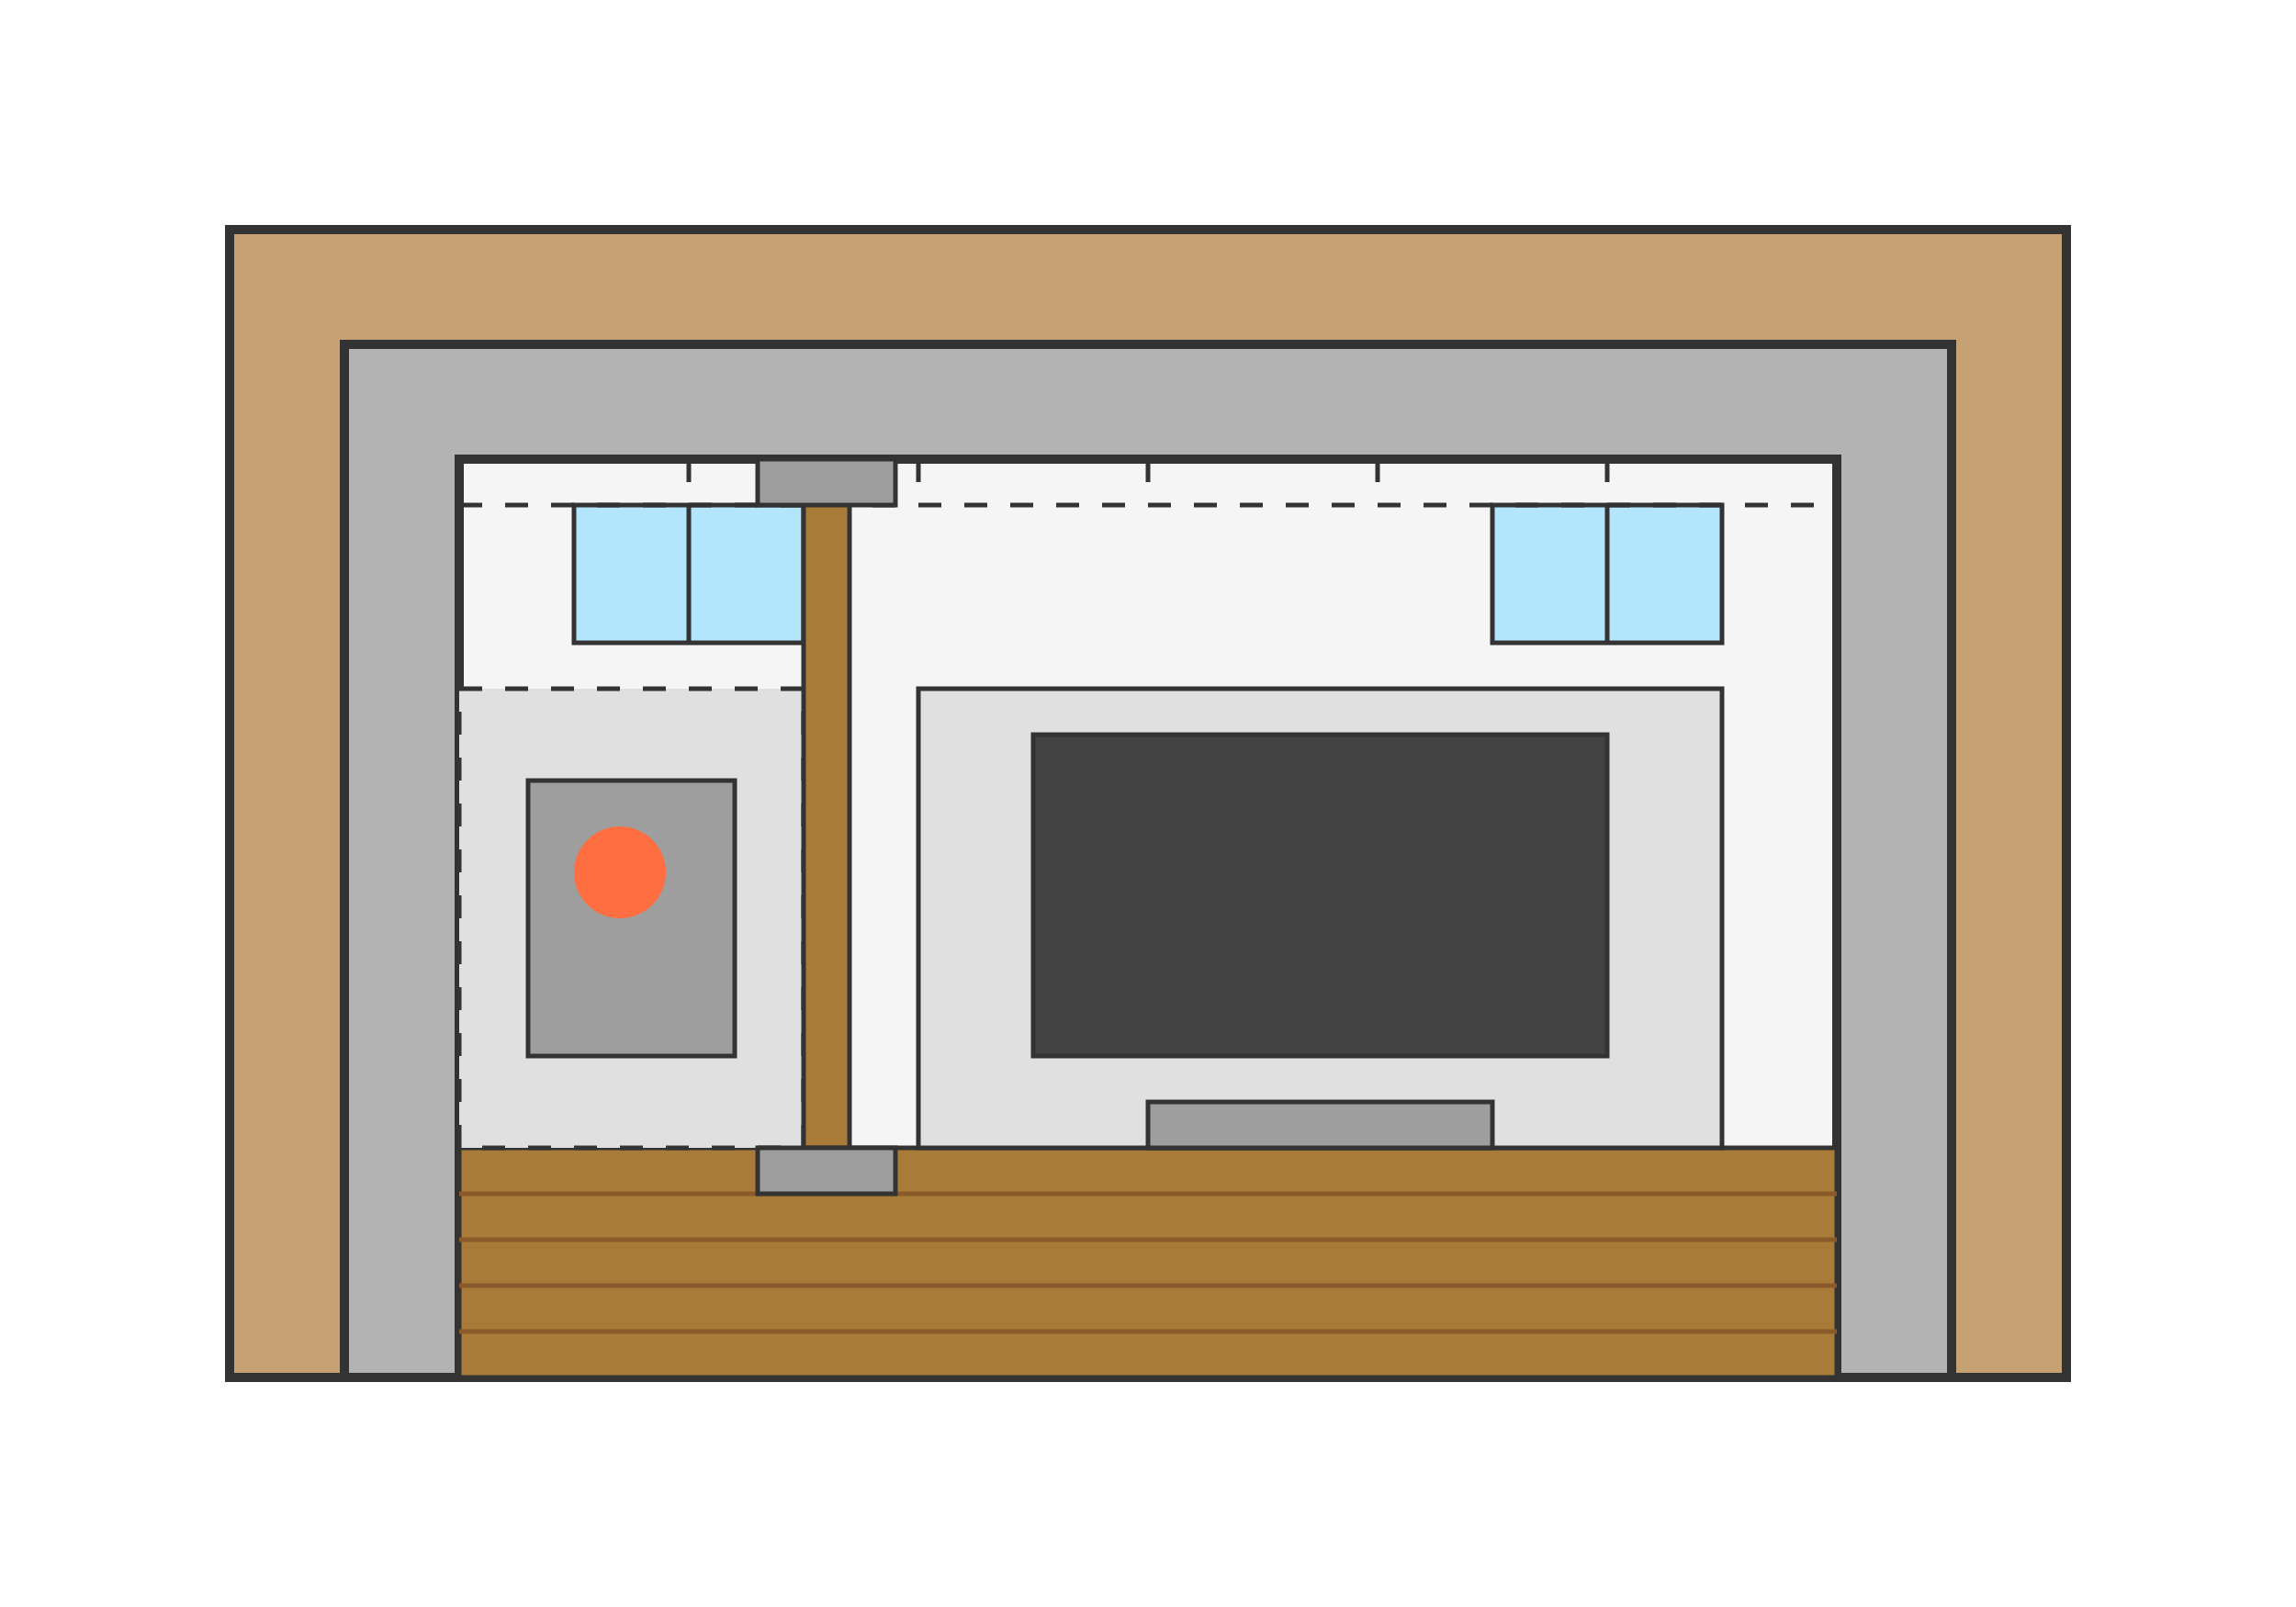
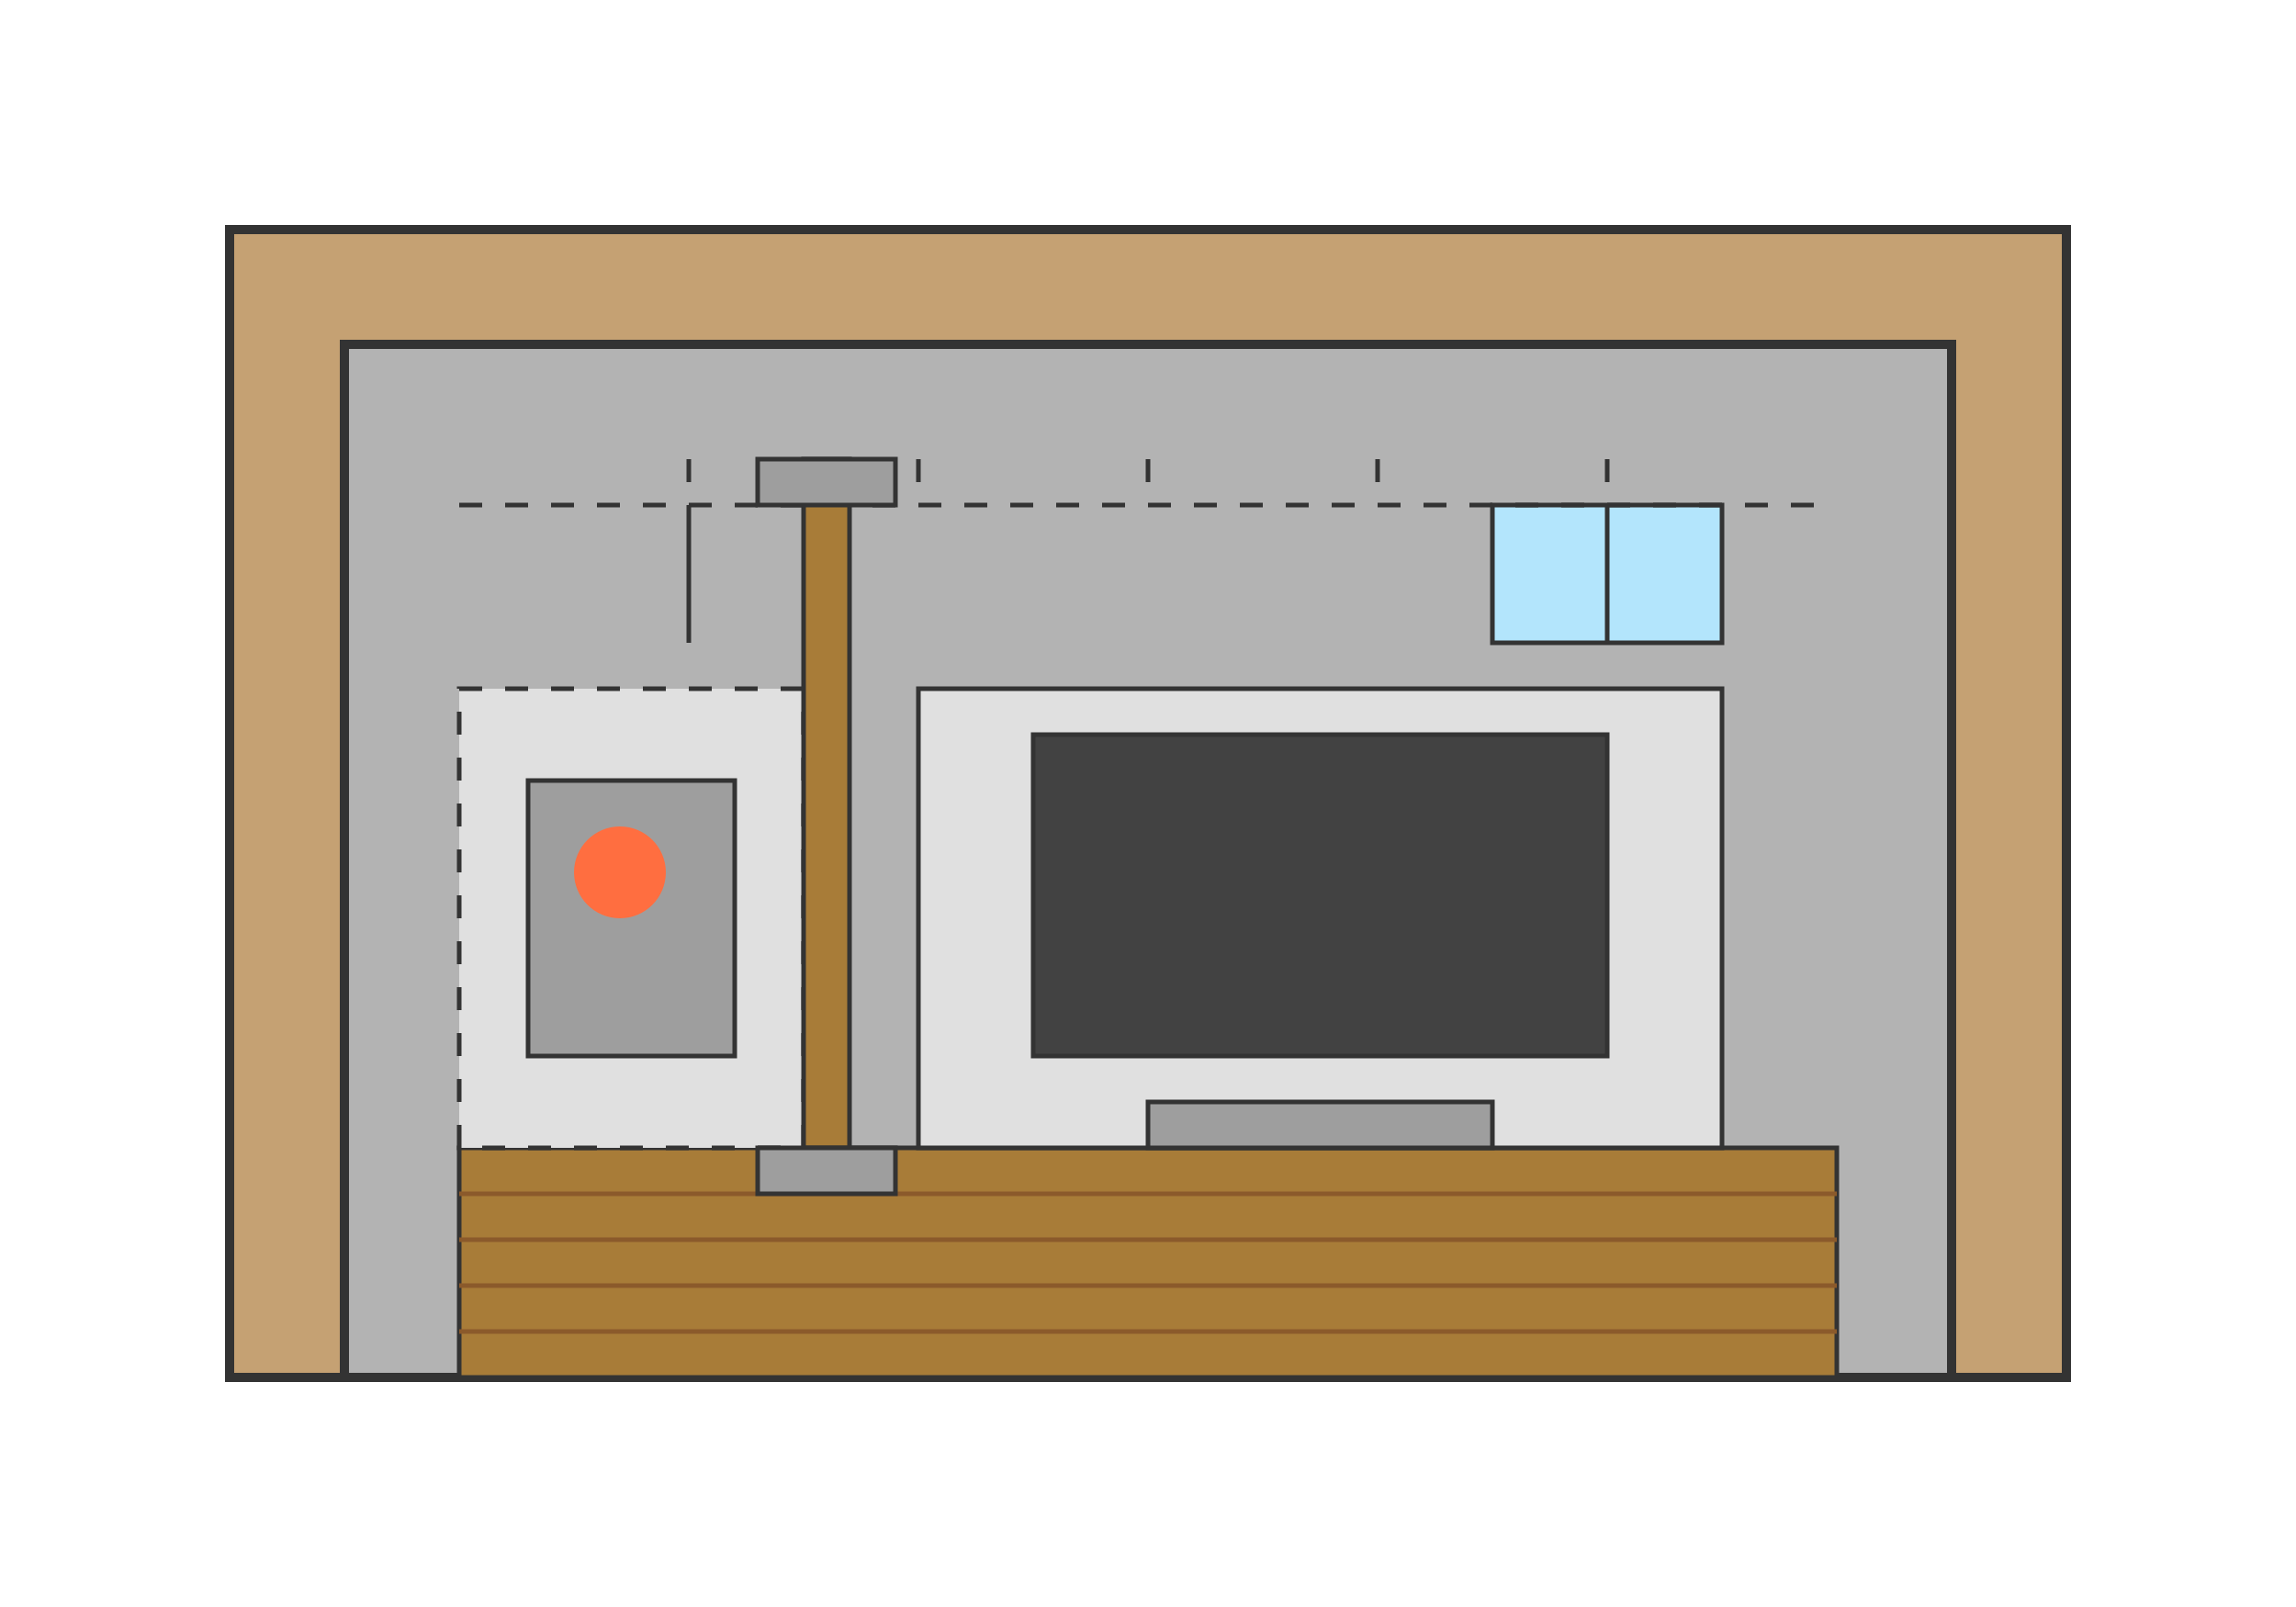
<svg xmlns="http://www.w3.org/2000/svg" width="500" height="350" viewBox="0 0 500 350">
  <rect x="50" y="50" width="400" height="250" fill="#c5a173" stroke="#333" stroke-width="2" />
  <rect x="75" y="75" width="350" height="225" fill="#b3b3b3" stroke="#333" stroke-width="2" />
-   <rect x="100" y="100" width="300" height="200" fill="#f5f5f5" stroke="#333" stroke-width="2" />
  <rect x="100" y="250" width="300" height="50" fill="#a87c38" stroke="#333" stroke-width="1" />
  <line x1="100" y1="260" x2="400" y2="260" stroke="#8b5a2b" stroke-width="1" />
  <line x1="100" y1="270" x2="400" y2="270" stroke="#8b5a2b" stroke-width="1" />
  <line x1="100" y1="280" x2="400" y2="280" stroke="#8b5a2b" stroke-width="1" />
  <line x1="100" y1="290" x2="400" y2="290" stroke="#8b5a2b" stroke-width="1" />
-   <rect x="125" y="110" width="50" height="30" fill="#b3e5fc" stroke="#333" stroke-width="1" />
  <rect x="325" y="110" width="50" height="30" fill="#b3e5fc" stroke="#333" stroke-width="1" />
  <line x1="150" y1="110" x2="150" y2="140" stroke="#333" stroke-width="1" />
  <line x1="350" y1="110" x2="350" y2="140" stroke="#333" stroke-width="1" />
  <rect x="100" y="150" width="75" height="100" fill="#e0e0e0" stroke="#333" stroke-width="1" stroke-dasharray="5,5" />
  <rect x="115" y="170" width="45" height="60" fill="#9e9e9e" stroke="#333" stroke-width="1" />
  <circle cx="135" cy="190" r="10" fill="#ff6e40" />
  <rect x="200" y="150" width="175" height="100" fill="#e0e0e0" stroke="#333" stroke-width="1" />
  <rect x="225" y="160" width="125" height="70" fill="#424242" stroke="#333" stroke-width="1" />
  <rect x="250" y="240" width="75" height="10" fill="#9e9e9e" stroke="#333" stroke-width="1" />
  <line x1="100" y1="110" x2="400" y2="110" stroke="#333" stroke-width="1" stroke-dasharray="5,5" />
  <line x1="150" y1="100" x2="150" y2="110" stroke="#333" stroke-width="1" stroke-dasharray="5,5" />
  <line x1="200" y1="100" x2="200" y2="110" stroke="#333" stroke-width="1" stroke-dasharray="5,5" />
  <line x1="250" y1="100" x2="250" y2="110" stroke="#333" stroke-width="1" stroke-dasharray="5,5" />
  <line x1="300" y1="100" x2="300" y2="110" stroke="#333" stroke-width="1" stroke-dasharray="5,5" />
  <line x1="350" y1="100" x2="350" y2="110" stroke="#333" stroke-width="1" stroke-dasharray="5,5" />
  <rect x="175" y="100" width="10" height="150" fill="#a87c38" stroke="#333" stroke-width="1" />
  <rect x="165" y="100" width="30" height="10" fill="#9e9e9e" stroke="#333" stroke-width="1" />
  <rect x="165" y="250" width="30" height="10" fill="#9e9e9e" stroke="#333" stroke-width="1" />
</svg>